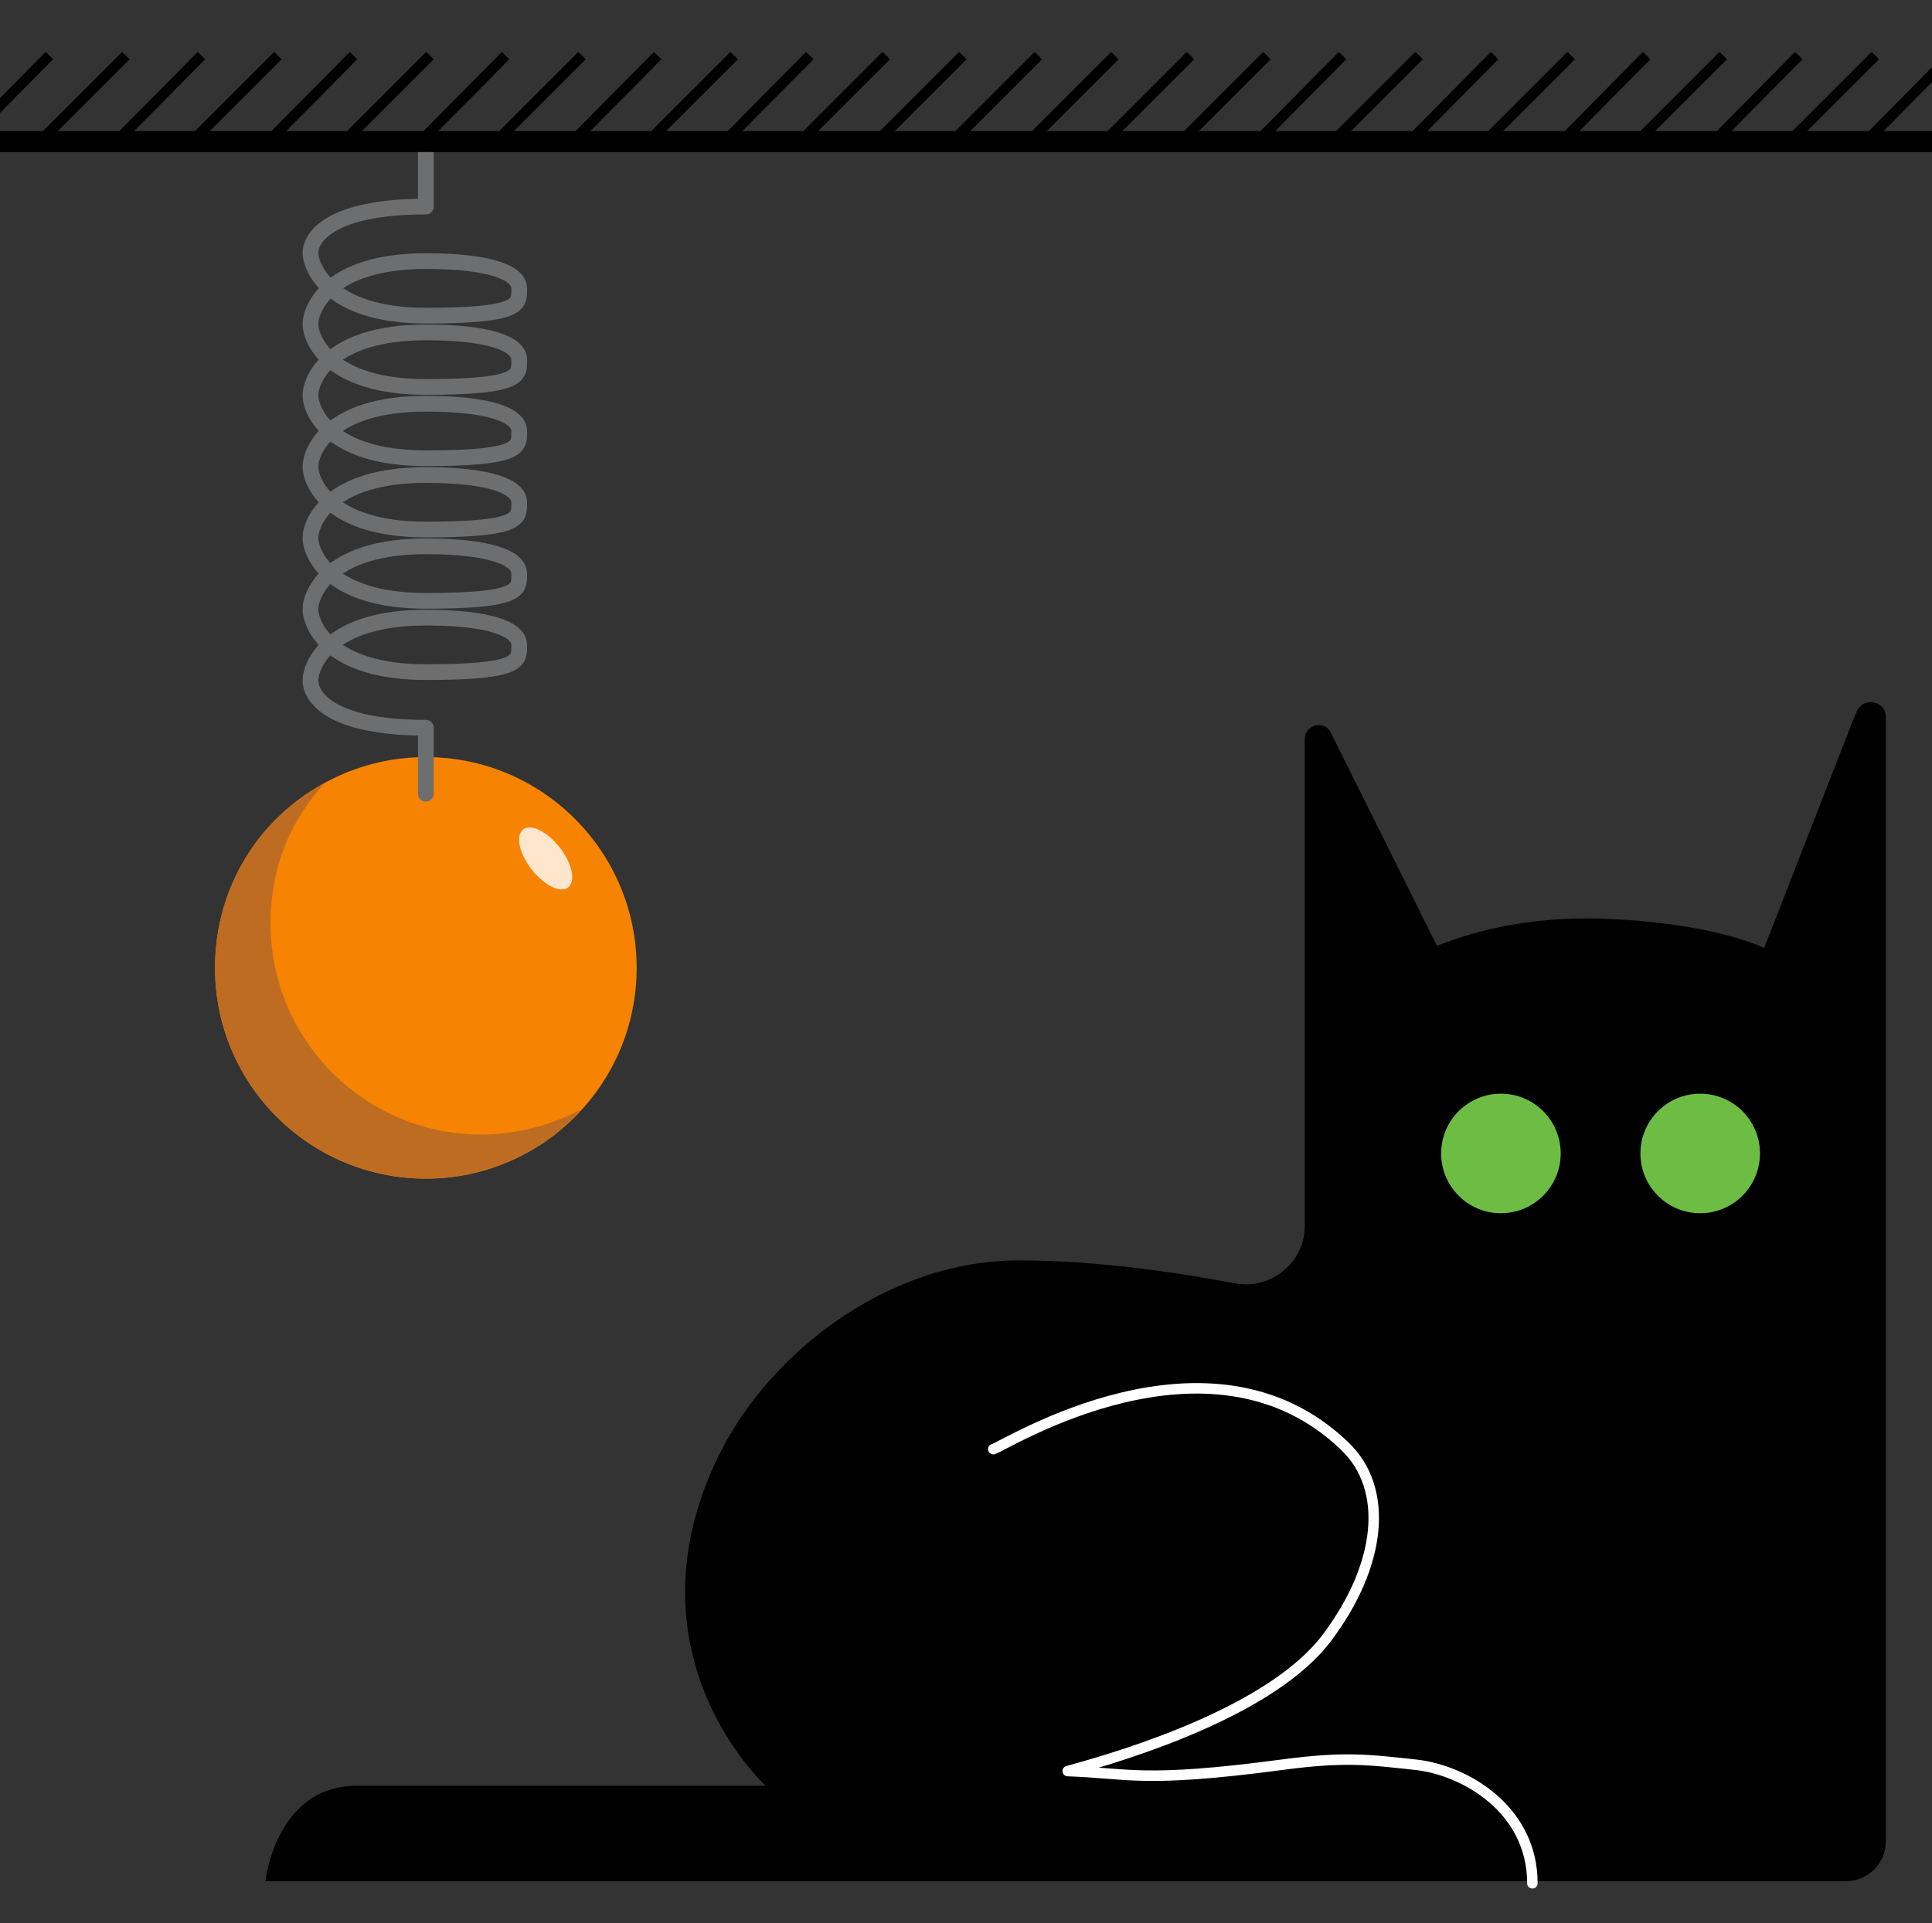
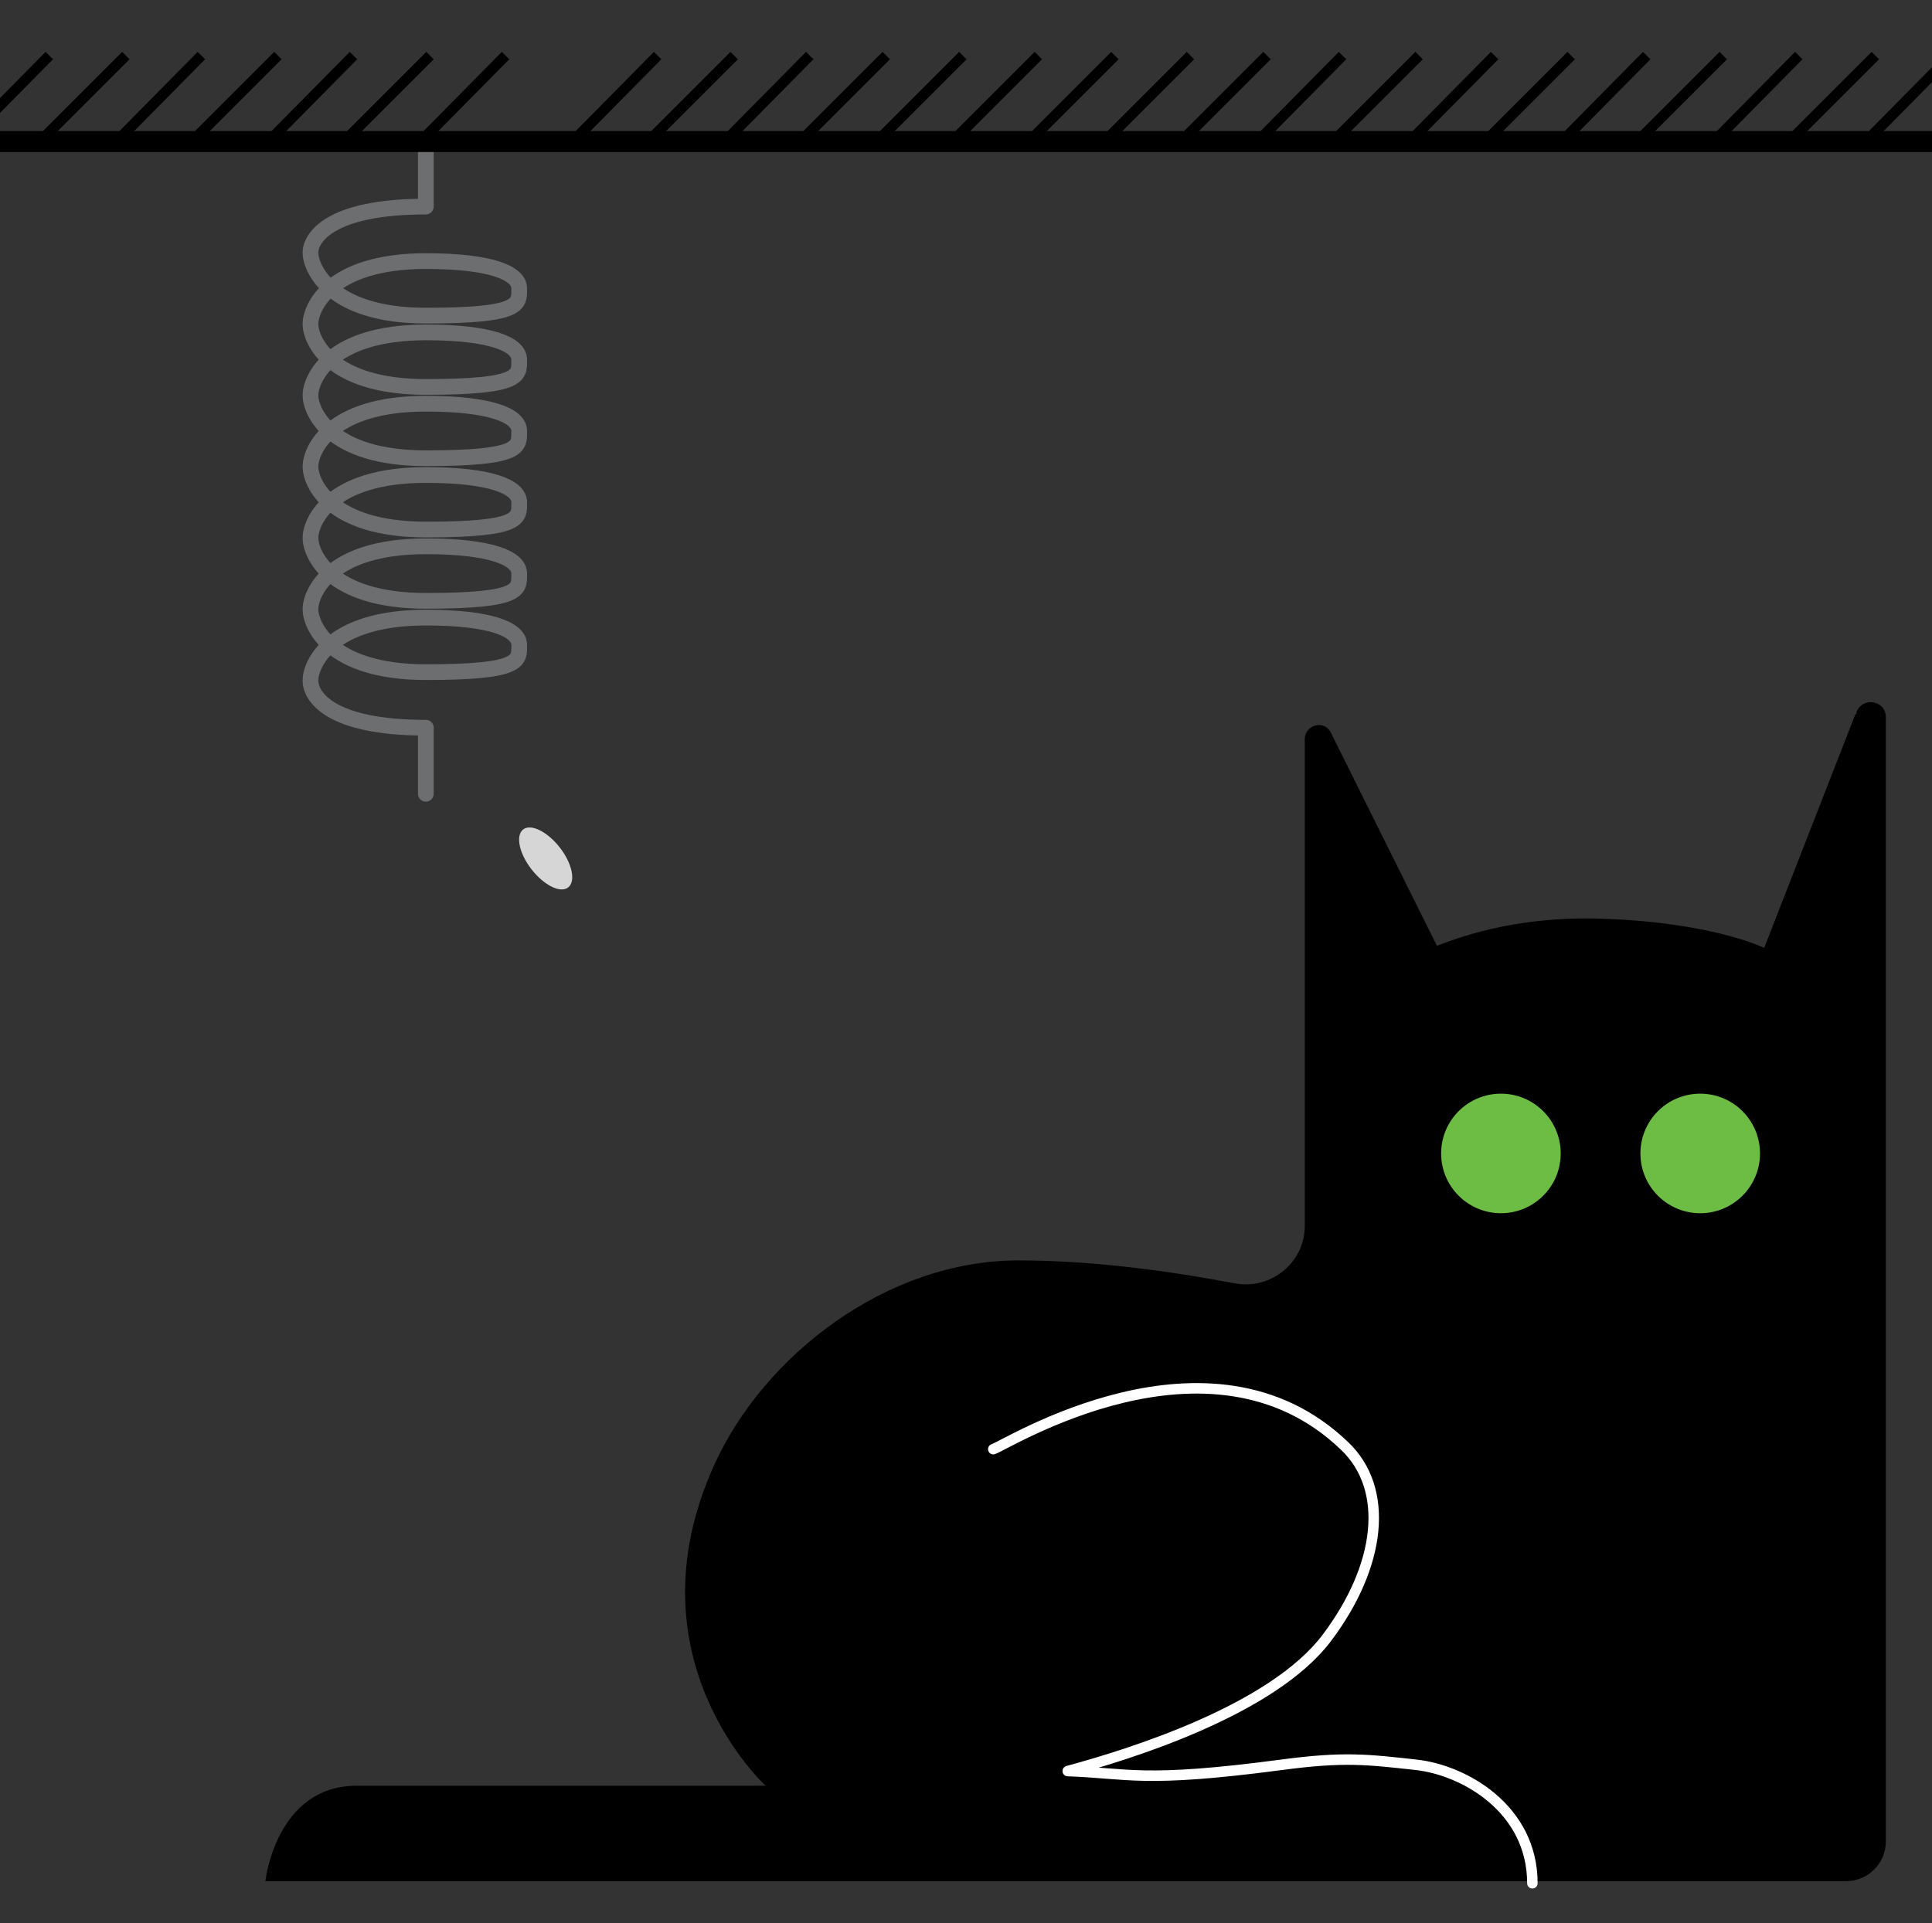
<svg xmlns="http://www.w3.org/2000/svg" version="1.1" viewBox="0 0 184.2 183.4">
  <rect x="0" y="0" width="184.2" height="183.4" fill="#333333" stroke="none" />
  <defs>
    <style>
      .cls-1 {
        clip-path: url(#clippath-34);
      }

      .cls-2 {
        clip-path: url(#clippath-21);
      }

      .cls-3 {
        clip-path: url(#clippath-6);
      }

      .cls-4 {
        clip-path: url(#clippath-7);
      }

      .cls-5 {
        clip-path: url(#clippath-17);
      }

      .cls-6, .cls-7, .cls-8, .cls-9, .cls-10 {
        fill: none;
      }

      .cls-6, .cls-8 {
        stroke: #000;
        stroke-miterlimit: 10;
      }

      .cls-11 {
        clip-path: url(#clippath-31);
      }

      .cls-12 {
        clip-path: url(#clippath-15);
      }

      .cls-13 {
        clip-path: url(#clippath-33);
      }

      .cls-14 {
        clip-path: url(#clippath-18);
      }

      .cls-15 {
        clip-path: url(#clippath-4);
      }

      .cls-16 {
        clip-path: url(#clippath-22);
      }

      .cls-17 {
        clip-path: url(#clippath-23);
      }

      .cls-18 {
        fill: #be6c22;
      }

      .cls-19 {
        clip-path: url(#clippath-9);
      }

      .cls-20 {
        clip-path: url(#clippath-10);
      }

      .cls-21 {
        fill: #fff;
      }

      .cls-22 {
        clip-path: url(#clippath-25);
      }

      .cls-23 {
        clip-path: url(#clippath-27);
      }

      .cls-24 {
        clip-path: url(#clippath-11);
      }

      .cls-25 {
        clip-path: url(#clippath-36);
      }

      .cls-26 {
        clip-path: url(#clippath-35);
      }

      .cls-27 {
        clip-path: url(#clippath-28);
      }

      .cls-28 {
        clip-path: url(#clippath-1);
      }

      .cls-8 {
        stroke-width: 2px;
      }

      .cls-29 {
        fill: #6dbd45;
      }

      .cls-30 {
        clip-path: url(#clippath-5);
      }

      .cls-31 {
        clip-path: url(#clippath-20);
      }

      .cls-32 {
        clip-path: url(#clippath-8);
      }

      .cls-33 {
        clip-path: url(#clippath-3);
      }

      .cls-34 {
        clip-path: url(#clippath-26);
      }

      .cls-35 {
        clip-path: url(#clippath-12);
      }

      .cls-36 {
        clip-path: url(#clippath-14);
      }

      .cls-9 {
        stroke: #6d6e70;
        stroke-width: 1.5px;
      }

      .cls-9, .cls-10 {
        stroke-linecap: round;
        stroke-linejoin: round;
      }

      .cls-37 {
        clip-path: url(#clippath-30);
      }

      .cls-38 {
        clip-path: url(#clippath-19);
      }

      .cls-39 {
        clip-path: url(#clippath-32);
      }

      .cls-10 {
        stroke: #fff;
      }

      .cls-40 {
        clip-path: url(#clippath-16);
      }

      .cls-41 {
        clip-path: url(#clippath-2);
      }

      .cls-42 {
        clip-path: url(#clippath-29);
      }

      .cls-43 {
        clip-path: url(#clippath-13);
      }

      .cls-44 {
        fill: #f68302;
      }

      .cls-45 {
        clip-path: url(#clippath-24);
      }

      .cls-46 {
        clip-path: url(#clippath);
      }

      .cls-47 {
        opacity: .8;
      }
    </style>
    <clipPath id="clippath">
      <rect class="cls-7" width="184.2" height="183.4" />
    </clipPath>
    <clipPath id="clippath-1">
      <rect class="cls-7" width="184.2" height="183.4" />
    </clipPath>
    <clipPath id="clippath-2">
      <rect class="cls-7" width="184.2" height="183.4" />
    </clipPath>
    <clipPath id="clippath-3">
      <rect class="cls-7" width="184.2" height="183.4" />
    </clipPath>
    <clipPath id="clippath-4">
      <rect class="cls-7" x="49.49" y="78.91" width="5.06" height="5.91" />
    </clipPath>
    <clipPath id="clippath-5">
      <rect class="cls-7" width="184.2" height="183.4" />
    </clipPath>
    <clipPath id="clippath-6">
      <rect class="cls-7" width="184.2" height="183.4" />
    </clipPath>
    <clipPath id="clippath-7">
      <rect class="cls-7" width="184.2" height="183.4" />
    </clipPath>
    <clipPath id="clippath-8">
      <rect class="cls-7" width="184.2" height="183.4" />
    </clipPath>
    <clipPath id="clippath-9">
      <rect class="cls-7" width="184.2" height="183.4" />
    </clipPath>
    <clipPath id="clippath-10">
      <rect class="cls-7" width="184.2" height="183.4" />
    </clipPath>
    <clipPath id="clippath-11">
      <rect class="cls-7" width="184.2" height="183.4" />
    </clipPath>
    <clipPath id="clippath-12">
      <rect class="cls-7" width="184.2" height="183.4" />
    </clipPath>
    <clipPath id="clippath-13">
      <rect class="cls-7" width="184.2" height="183.4" />
    </clipPath>
    <clipPath id="clippath-14">
-       <rect class="cls-7" width="184.2" height="183.4" />
-     </clipPath>
+       </clipPath>
    <clipPath id="clippath-15">
      <rect class="cls-7" width="184.2" height="183.4" />
    </clipPath>
    <clipPath id="clippath-16">
      <rect class="cls-7" width="184.2" height="183.4" />
    </clipPath>
    <clipPath id="clippath-17">
      <rect class="cls-7" width="184.2" height="183.4" />
    </clipPath>
    <clipPath id="clippath-18">
      <rect class="cls-7" width="184.2" height="183.4" />
    </clipPath>
    <clipPath id="clippath-19">
      <rect class="cls-7" width="184.2" height="183.4" />
    </clipPath>
    <clipPath id="clippath-20">
      <rect class="cls-7" width="184.2" height="183.4" />
    </clipPath>
    <clipPath id="clippath-21">
      <rect class="cls-7" width="184.2" height="183.4" />
    </clipPath>
    <clipPath id="clippath-22">
      <rect class="cls-7" width="184.2" height="183.4" />
    </clipPath>
    <clipPath id="clippath-23">
      <rect class="cls-7" width="184.2" height="183.4" />
    </clipPath>
    <clipPath id="clippath-24">
      <rect class="cls-7" width="184.2" height="183.4" />
    </clipPath>
    <clipPath id="clippath-25">
      <rect class="cls-7" width="184.2" height="183.4" />
    </clipPath>
    <clipPath id="clippath-26">
      <rect class="cls-7" width="184.2" height="183.4" />
    </clipPath>
    <clipPath id="clippath-27">
      <rect class="cls-7" width="184.2" height="183.4" />
    </clipPath>
    <clipPath id="clippath-28">
      <rect class="cls-7" width="184.2" height="183.4" />
    </clipPath>
    <clipPath id="clippath-29">
      <rect class="cls-7" width="184.2" height="183.4" />
    </clipPath>
    <clipPath id="clippath-30">
      <rect class="cls-7" width="184.2" height="183.4" />
    </clipPath>
    <clipPath id="clippath-31">
      <rect class="cls-7" width="184.2" height="183.4" />
    </clipPath>
    <clipPath id="clippath-32">
      <rect class="cls-7" width="184.2" height="183.4" />
    </clipPath>
    <clipPath id="clippath-33">
      <rect class="cls-7" width="184.2" height="183.4" />
    </clipPath>
    <clipPath id="clippath-34">
      <rect class="cls-7" width="184.2" height="183.4" />
    </clipPath>
    <clipPath id="clippath-35">
      <rect class="cls-7" width="184.2" height="183.4" />
    </clipPath>
    <clipPath id="clippath-36">
      <rect class="cls-7" width="184.2" height="183.4" />
    </clipPath>
  </defs>
  <g>
    <g id="Layer_1">
      <g class="cls-46">
        <g>
          <g class="cls-28">
-             <path class="cls-44" d="M40.6,72.2c11.1,0,20.1,9,20.1,20.1s-9,20.1-20.1,20.1-20.1-9-20.1-20.1,9-20.1,20.1-20.1" />
-           </g>
+             </g>
          <g class="cls-41">
-             <path class="cls-18" d="M45.9,108.2c-11.1,0-20.1-9-20.1-20.1,0-5.6,1.94-9.83,5.14-13.43-6.3,3.4-10.44,9.93-10.44,17.63,0,11.1,9,20.1,20.1,20.1,3.54,0,6.2-.8,8.9-2.1,2.7-1.3,4.3-2.7,5.9-4.5-2.8,1.5-6.1,2.4-9.6,2.4h.1Z" />
+             <path class="cls-18" d="M45.9,108.2h.1Z" />
          </g>
          <g class="cls-33">
            <g class="cls-47">
              <g class="cls-15">
                <path class="cls-21" d="M49.88,79.1c.74-.57,2.3.2,3.49,1.72,1.19,1.53,1.54,3.23.8,3.81-.74.58-2.3-.2-3.49-1.72-1.19-1.53-1.54-3.23-.8-3.81" />
              </g>
            </g>
          </g>
          <g class="cls-30">
            <path class="cls-9" d="M40.6,13.5v6.2c-9.2,0-11,3-11,4.4s1.8,6,11,6,8.9-1.1,8.9-2.6-2.8-2.6-8.9-2.6c-9.2,0-11,4.5-11,6s1.8,6,11,6,8.9-1.1,8.9-2.6-2.8-2.6-8.9-2.6c-9.2,0-11,4.5-11,6s1.8,6,11,6,8.9-1.1,8.9-2.6-2.8-2.6-8.9-2.6c-9.2,0-11,4.5-11,6s1.8,6,11,6,8.9-1.1,8.9-2.6-2.8-2.6-8.9-2.6c-9.2,0-11,4.5-11,6s1.8,6,11,6,8.9-1.1,8.9-2.6-2.8-2.6-8.9-2.6c-9.2,0-11,4.5-11,6s1.8,6,11,6,8.9-1.1,8.9-2.6-2.8-2.6-8.9-2.6c-9.2,0-11,4.5-11,6s1.8,4.5,11,4.5v6.3" />
          </g>
          <g class="cls-3">
            <line class="cls-8" y1="13.5" x2="184.2" y2="13.5" />
          </g>
          <g class="cls-4">
            <line class="cls-6" x1="-3.4" y1="13.5" x2="4.7" y2="5.3" />
          </g>
          <g class="cls-32">
            <line class="cls-6" x1="3.8" y1="13.5" x2="12" y2="5.3" />
          </g>
          <g class="cls-19">
            <line class="cls-6" x1="11.1" y1="13.5" x2="19.2" y2="5.3" />
          </g>
          <g class="cls-20">
            <line class="cls-6" x1="18.3" y1="13.5" x2="26.5" y2="5.3" />
          </g>
          <g class="cls-24">
            <line class="cls-6" x1="25.6" y1="13.5" x2="33.7" y2="5.3" />
          </g>
          <g class="cls-35">
            <line class="cls-6" x1="32.8" y1="13.5" x2="41" y2="5.3" />
          </g>
          <g class="cls-43">
            <line class="cls-6" x1="40.1" y1="13.5" x2="48.2" y2="5.3" />
          </g>
          <g class="cls-36">
            <line class="cls-6" x1="47.3" y1="13.5" x2="55.5" y2="5.3" />
          </g>
          <g class="cls-12">
            <line class="cls-6" x1="54.6" y1="13.5" x2="62.7" y2="5.3" />
          </g>
          <g class="cls-40">
            <line class="cls-6" x1="61.8" y1="13.5" x2="70" y2="5.3" />
          </g>
          <g class="cls-5">
            <line class="cls-6" x1="69.1" y1="13.5" x2="77.2" y2="5.3" />
          </g>
          <g class="cls-14">
            <line class="cls-6" x1="76.3" y1="13.5" x2="84.5" y2="5.3" />
          </g>
          <g class="cls-38">
            <line class="cls-6" x1="83.6" y1="13.5" x2="91.8" y2="5.3" />
          </g>
          <g class="cls-31">
            <line class="cls-6" x1="90.8" y1="13.5" x2="99" y2="5.3" />
          </g>
          <g class="cls-2">
            <line class="cls-6" x1="98.1" y1="13.5" x2="106.3" y2="5.3" />
          </g>
          <g class="cls-16">
            <line class="cls-6" x1="105.3" y1="13.5" x2="113.5" y2="5.3" />
          </g>
          <g class="cls-17">
            <line class="cls-6" x1="112.6" y1="13.5" x2="120.8" y2="5.3" />
          </g>
          <g class="cls-45">
            <line class="cls-6" x1="119.9" y1="13.5" x2="128" y2="5.3" />
          </g>
          <g class="cls-22">
            <line class="cls-6" x1="127.1" y1="13.5" x2="135.3" y2="5.3" />
          </g>
          <g class="cls-34">
            <line class="cls-6" x1="134.4" y1="13.5" x2="142.5" y2="5.3" />
          </g>
          <g class="cls-23">
            <line class="cls-6" x1="148.9" y1="13.5" x2="157" y2="5.3" />
          </g>
          <g class="cls-27">
            <line class="cls-6" x1="156.1" y1="13.5" x2="164.3" y2="5.3" />
          </g>
          <g class="cls-42">
            <line class="cls-6" x1="141.6" y1="13.5" x2="149.8" y2="5.3" />
          </g>
          <g class="cls-37">
            <line class="cls-6" x1="163.4" y1="13.5" x2="171.5" y2="5.3" />
          </g>
          <g class="cls-11">
            <line class="cls-6" x1="170.6" y1="13.5" x2="178.8" y2="5.3" />
          </g>
          <g class="cls-39">
            <line class="cls-6" x1="177.9" y1="13.5" x2="186" y2="5.3" />
          </g>
          <g class="cls-13">
            <path d="M176.9,68.1l-8.7,22.3s-5-2.5-15.9-2.8c-8.3-.2-13.7,2-15.3,2.6l-10.1-20.3c-.6-1.3-2.5-.8-2.5.6v46.4c0,3.5-3.2,6.1-6.6,5.5-5.3-1-13-2.2-20.7-2.2-12.6,0-24.3,9.1-29,19.5-8.4,18.5,4.9,30.6,4.9,30.6h-39c-7.7,0-8.7,9.1-8.7,9.1h150.7c2.1,0,3.8-1.7,3.8-3.8v-107.2c0-1.6-2.2-2-2.8-.5v.2h-.1Z" />
          </g>
          <g class="cls-1">
            <path class="cls-29" d="M143.1,104.3c3.15,0,5.7,2.55,5.7,5.7s-2.55,5.7-5.7,5.7-5.7-2.55-5.7-5.7c0-3.15,2.55-5.7,5.7-5.7" />
          </g>
          <g class="cls-26">
            <path class="cls-29" d="M162.1,104.3c3.15,0,5.7,2.55,5.7,5.7s-2.55,5.7-5.7,5.7-5.7-2.55-5.7-5.7c0-3.15,2.55-5.7,5.7-5.7" />
          </g>
          <g class="cls-25">
            <path class="cls-10" d="M94.7,138.2c1.1-.3,20.6-12.7,33.5-.3,4.3,4.1,3.5,11.4-1.7,18.3-5.2,6.9-18.8,11.1-24.7,12.7,5.8.2,7.14,1.16,20.4-.6,6.01-.8,8.2-.5,12.8,0s11.1,4.2,11.1,11.3" />
          </g>
        </g>
      </g>
    </g>
  </g>
</svg>